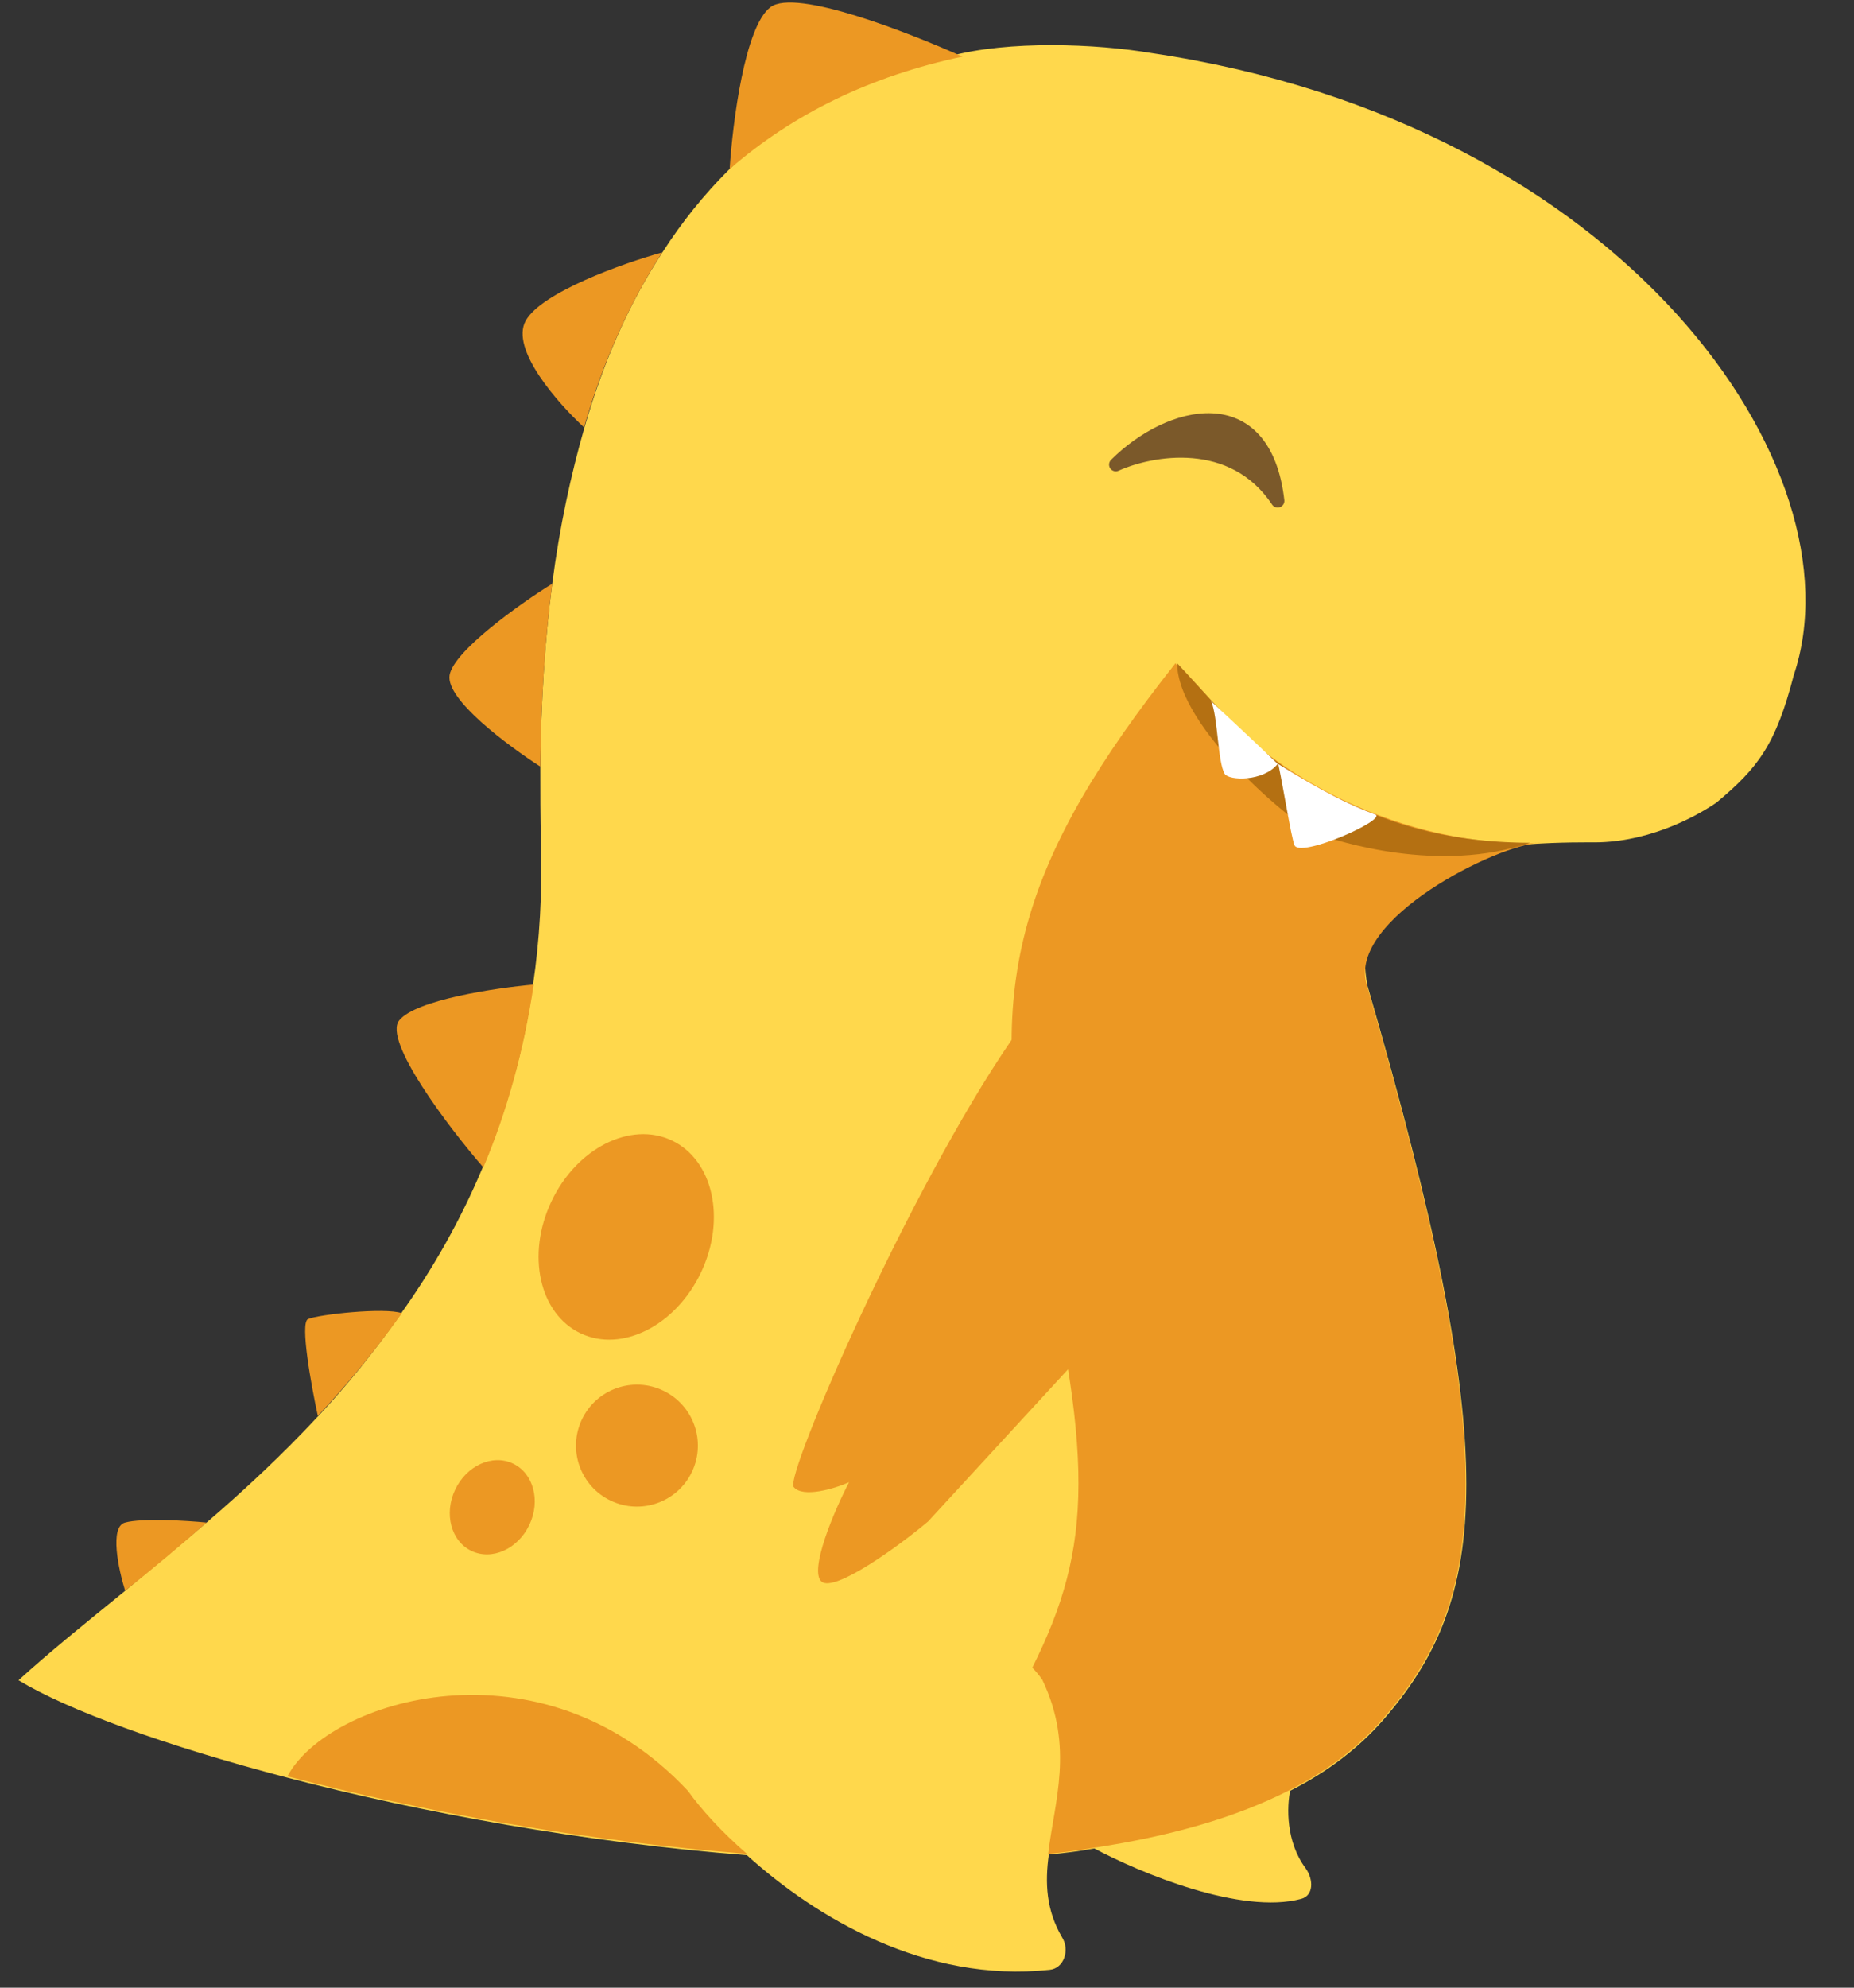
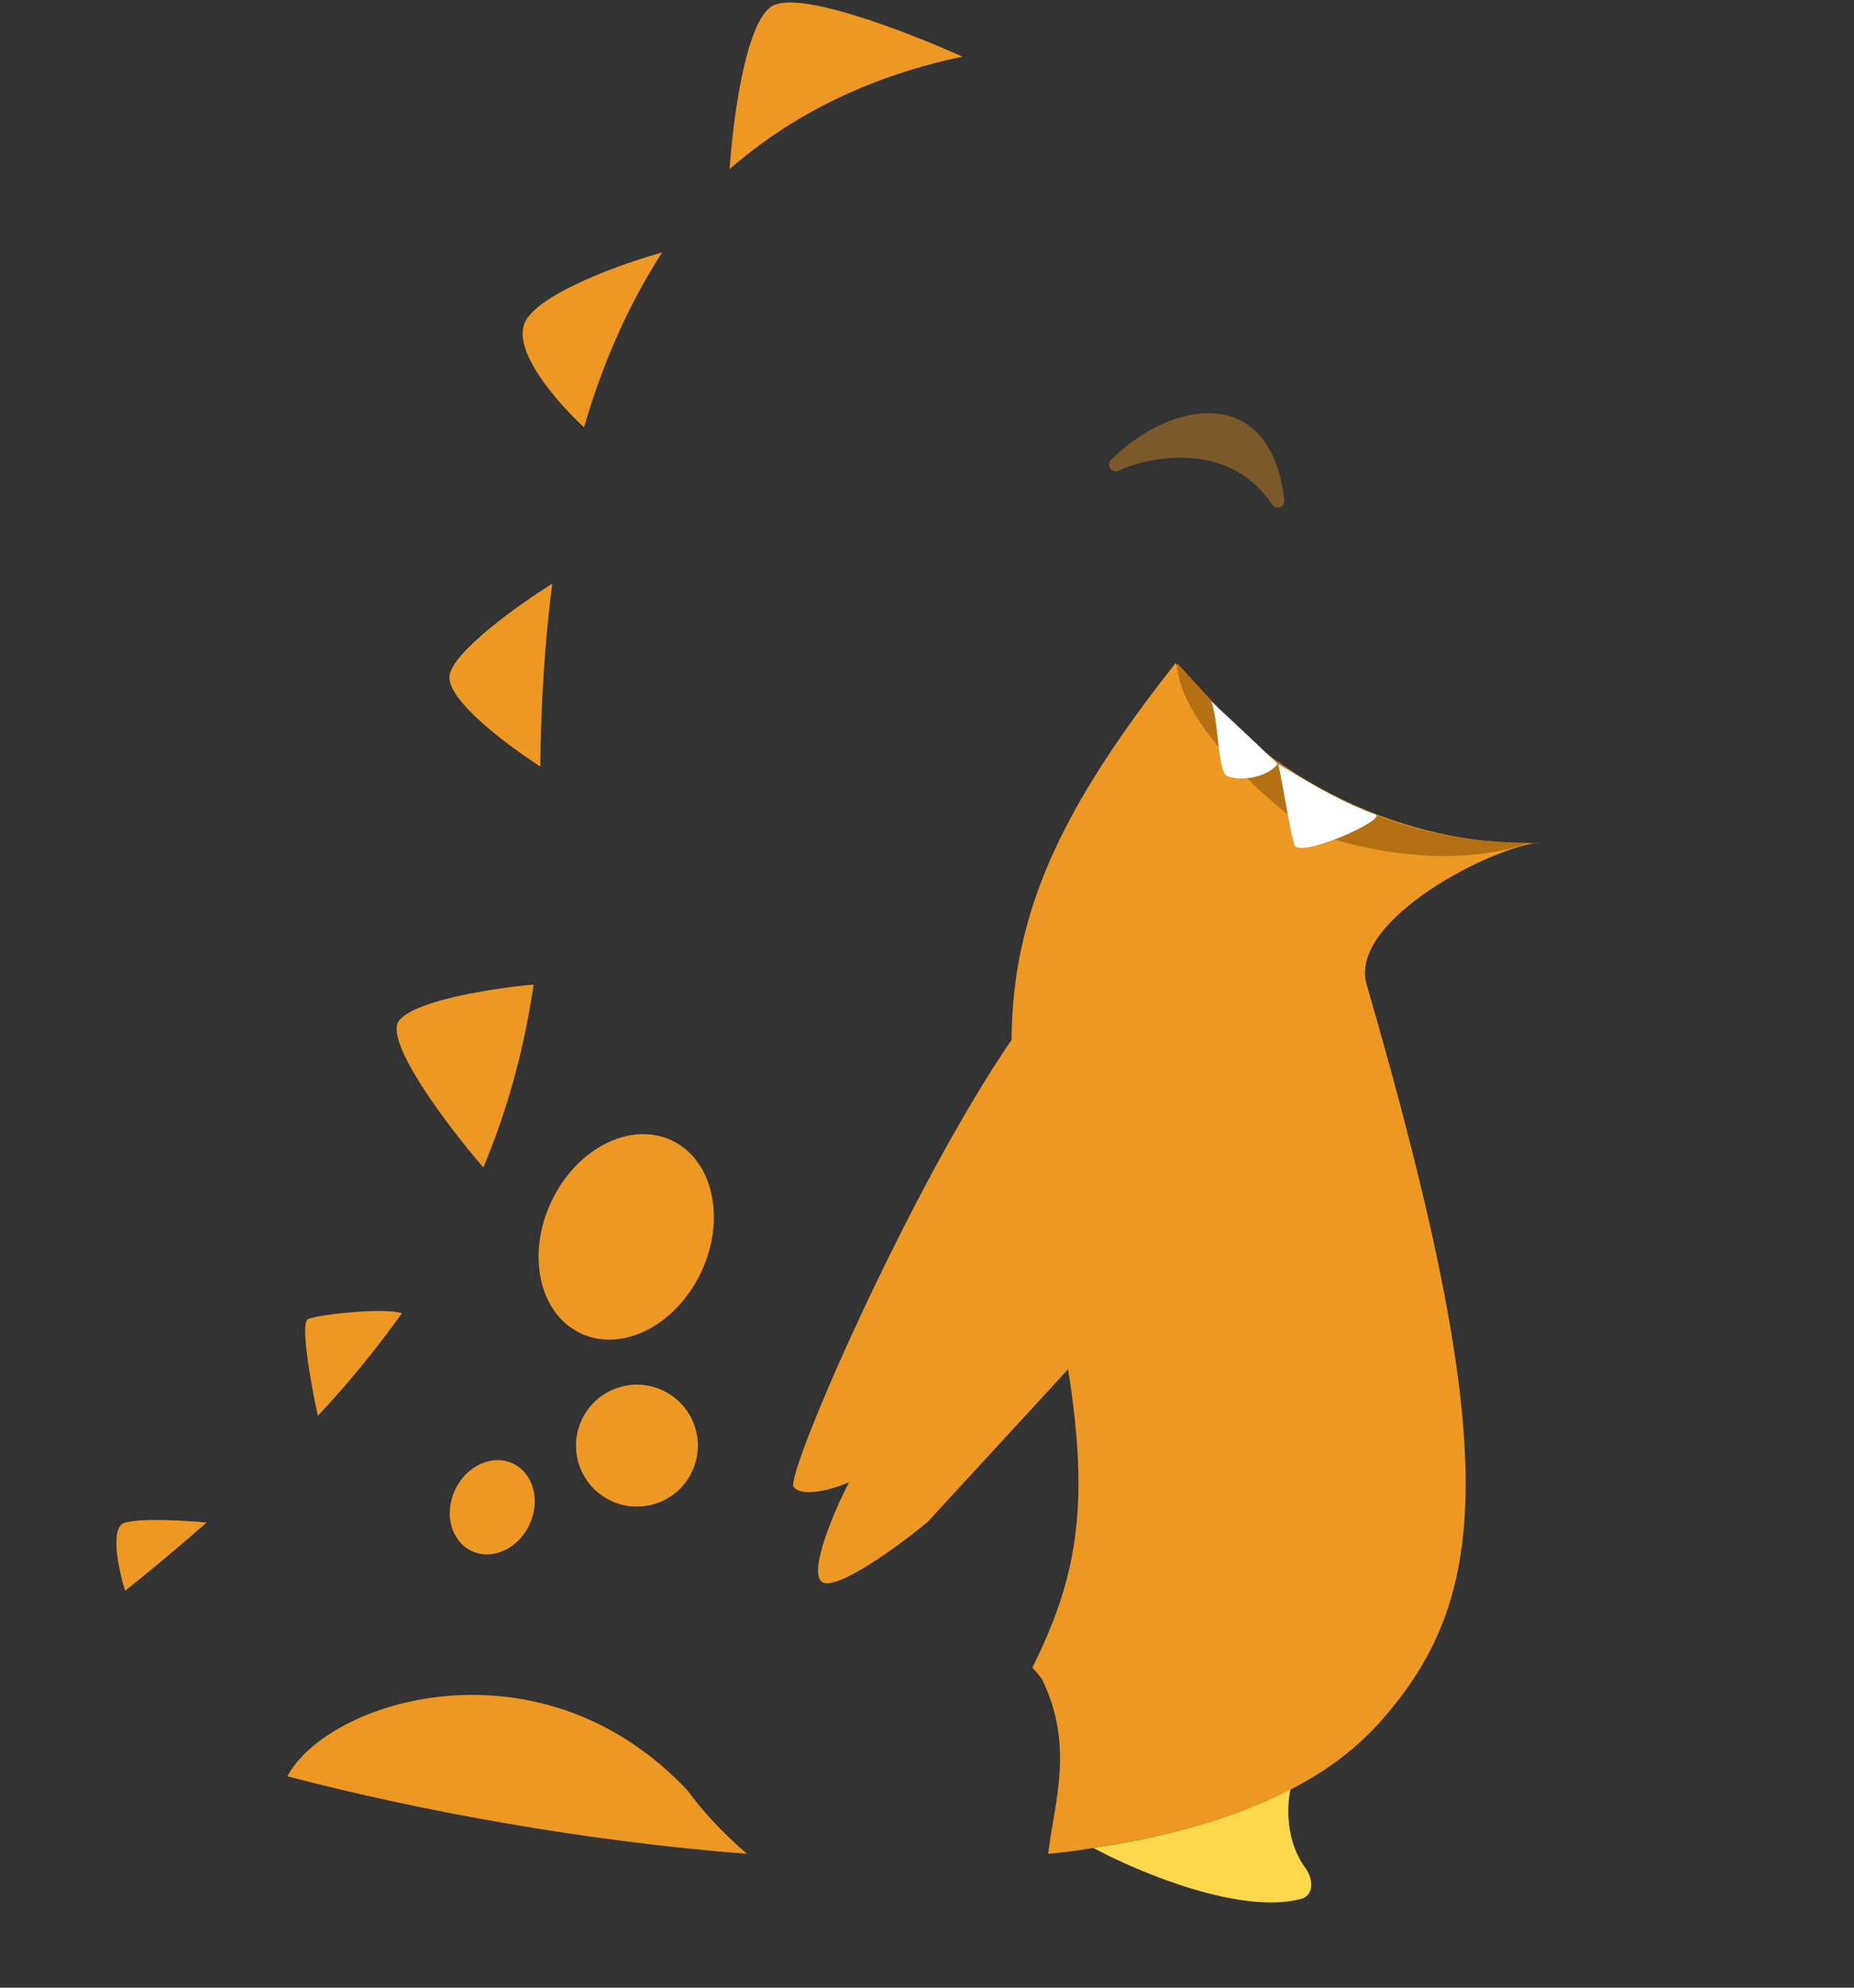
<svg xmlns="http://www.w3.org/2000/svg" id="evgyzb1s99u1" viewBox="-57 0 280 300" shape-rendering="geometricPrecision" text-rendering="geometricPrecision">
  <rect x="-57" y="0" width="280" height="300" fill="#333333" stroke="none" />
  <style>#evgyzb1s99u2_tr {animation: evgyzb1s99u2_tr__tr 3000ms linear 1 normal forwards}@keyframes evgyzb1s99u2_tr__tr { 0% {transform: translate(139.711px,166.785px) rotate(105.542deg)} 10% {transform: translate(139.711px,166.785px) rotate(105.542deg)} 20% {transform: translate(139.711px,166.785px) rotate(-12.096deg)} 26.667% {transform: translate(139.711px,166.785px) rotate(0deg)} 100% {transform: translate(139.711px,166.785px) rotate(0deg)} }#evgyzb1s99u3 {animation: evgyzb1s99u3__m 3000ms linear 1 normal forwards}@keyframes evgyzb1s99u3__m { 0% {d: path('M213.904,101.9C224.289,70.953,188.516,18.62,116.897,8.011C108.459,6.591,95.346,6.085,86.446,8.485C72.846,12.285,62.1,16.7,53,25.7C49.3,29.4,46,33.5,43.1,38C38.1,45.6,34.2,54.4,31.3,64.4C29.2,71.7,27.5,79.6,26.4,88.1C25.3,96.6,24.7,105.8,24.6,115.7C24.6,119.4,24.6,123.3,24.7,127.2C24.9,134.8,24.5,141.9,23.5,148.6C22.1,158.7,19.4,167.8,15.9,176.2C12.5,184.3,8.3,191.6,3.6,198.2C-0.3,203.8,-4.5,209,-9,213.8C-14.4,219.6,-20.1,224.9,-25.8,229.8C-30,233.4,-34.2,236.8,-38.1,240.1C-44,244.9,-49.6,249.4,-54.2,253.6C-46.8,258.1,-32,263.5,-13.6,268.3C6.7,273.6,31.4,278.1,55.8,280C66.3,289.5,82.8,299.3,101.5,297.3C103.7,297.1,104.6,294.3,103.4,292.4C101,288.3,100.8,284.2,101.4,279.9C103.7,279.7,106,279.4,108.2,279C119.5,277.3,129.7,274.5,138,270.2C143.5,267.4,148.1,263.9,151.8,259.7C167.9,241.3,170.2,219.9,149.5,148.7C146.004,128.587,168.287,127.14,183.2,127.132C191.315,127.312,198.601,123.617,202.221,121.137L202.221,121.137C208.517,115.888,211.18,112.414,213.904,101.9Z')} 10% {d: path('M213.904,101.9C224.289,70.953,188.516,18.62,116.897,8.011C108.459,6.591,95.346,6.085,86.446,8.485C72.846,12.285,62.1,16.7,53,25.7C49.3,29.4,46,33.5,43.1,38C38.1,45.6,34.2,54.4,31.3,64.4C29.2,71.7,27.5,79.6,26.4,88.1C25.3,96.6,24.7,105.8,24.6,115.7C24.6,119.4,24.6,123.3,24.7,127.2C24.9,134.8,24.5,141.9,23.5,148.6C22.1,158.7,19.4,167.8,15.9,176.2C12.5,184.3,8.3,191.6,3.6,198.2C-0.3,203.8,-4.5,209,-9,213.8C-14.4,219.6,-20.1,224.9,-25.8,229.8C-30,233.4,-34.2,236.8,-38.1,240.1C-44,244.9,-49.6,249.4,-54.2,253.6C-46.8,258.1,-32,263.5,-13.6,268.3C6.7,273.6,31.4,278.1,55.8,280C66.3,289.5,82.8,299.3,101.5,297.3C103.7,297.1,104.6,294.3,103.4,292.4C101,288.3,100.8,284.2,101.4,279.9C103.7,279.7,106,279.4,108.2,279C119.5,277.3,129.7,274.5,138,270.2C143.5,267.4,148.1,263.9,151.8,259.7C167.9,241.3,170.2,219.9,149.5,148.7C146.004,128.587,168.287,127.14,183.2,127.132C191.315,127.312,198.601,123.617,202.221,121.137L202.221,121.137C208.517,115.888,211.18,112.414,213.904,101.9Z')} 20% {d: path('M212.9,92.6C247.3,43.6,181.5,0.9,116.5,2.5C105.7,2.7,95.9,4.1,87,6.5C73.4,10.3,62.1,16.7,53,25.7C49.3,29.4,46,33.5,43.1,38C38.1,45.6,34.2,54.4,31.3,64.4C29.2,71.7,27.5,79.6,26.4,88.1C25.3,96.6,24.7,105.8,24.6,115.7C24.6,119.4,24.6,123.3,24.7,127.2C24.9,134.8,24.5,141.9,23.5,148.6C22.1,158.7,19.4,167.8,15.9,176.2C12.5,184.3,8.3,191.6,3.6,198.2C-0.3,203.8,-4.5,209,-9,213.8C-14.4,219.6,-20.1,224.9,-25.8,229.8C-30,233.4,-34.2,236.8,-38.1,240.1C-44,244.9,-49.6,249.4,-54.2,253.6C-46.8,258.1,-32,263.5,-13.6,268.3C6.7,273.6,31.4,278.1,55.8,280C66.3,289.5,82.8,299.3,101.5,297.3C103.7,297.1,104.6,294.3,103.4,292.4C101,288.3,100.8,284.2,101.4,279.9C103.7,279.7,106,279.4,108.2,279C119.5,277.3,129.7,274.5,138,270.2C143.5,267.4,148.1,263.9,151.8,259.7C167.9,241.3,170.2,219.9,149.5,148.7C146.6,138.8,154.7,131.7,178.6,115.8C188.1,109.5,193.3,107,196.8,105.3L196.9,105.2C202.1,102.7,206.015,100.108,212.9,92.6Z')} 100% {d: path('M212.9,92.6C247.3,43.6,181.5,0.9,116.5,2.5C105.7,2.7,95.9,4.1,87,6.5C73.4,10.3,62.1,16.7,53,25.7C49.3,29.4,46,33.5,43.1,38C38.1,45.6,34.2,54.4,31.3,64.4C29.2,71.7,27.5,79.6,26.4,88.1C25.3,96.6,24.7,105.8,24.6,115.7C24.6,119.4,24.6,123.3,24.7,127.2C24.9,134.8,24.5,141.9,23.5,148.6C22.1,158.7,19.4,167.8,15.9,176.2C12.5,184.3,8.3,191.6,3.6,198.2C-0.3,203.8,-4.5,209,-9,213.8C-14.4,219.6,-20.1,224.9,-25.8,229.8C-30,233.4,-34.2,236.8,-38.1,240.1C-44,244.9,-49.6,249.4,-54.2,253.6C-46.8,258.1,-32,263.5,-13.6,268.3C6.7,273.6,31.4,278.1,55.8,280C66.3,289.5,82.8,299.3,101.5,297.3C103.7,297.1,104.6,294.3,103.4,292.4C101,288.3,100.8,284.2,101.4,279.9C103.7,279.7,106,279.4,108.2,279C119.5,277.3,129.7,274.5,138,270.2C143.5,267.4,148.1,263.9,151.8,259.7C167.9,241.3,170.2,219.9,149.5,148.7C146.6,138.8,154.7,131.7,178.6,115.8C188.1,109.5,193.3,107,196.8,105.3L196.9,105.2C202.1,102.7,206.015,100.108,212.9,92.6Z')} }#evgyzb1s99u4_tr {animation: evgyzb1s99u4_tr__tr 3000ms linear 1 normal forwards}@keyframes evgyzb1s99u4_tr__tr { 0% {transform: translate(125.739px,174.447px) rotate(112.16deg)} 10% {transform: translate(125.739px,174.447px) rotate(112.16deg)} 20% {transform: translate(125.739px,174.447px) rotate(-4.451deg)} 26.667% {transform: translate(125.739px,174.447px) rotate(4.278deg)} 33.333% {transform: translate(125.739px,174.447px) rotate(-4.451deg)} 40% {transform: translate(125.739px,174.447px) rotate(4.278deg)} 100% {transform: translate(125.739px,174.447px) rotate(4.278deg)} }#evgyzb1s99u12_to {animation: evgyzb1s99u12_to__to 3000ms linear 1 normal forwards}@keyframes evgyzb1s99u12_to__to { 0% {transform: translate(70.978px,13.853px)} 10% {transform: translate(70.978px,13.853px)} 20% {transform: translate(70px,12.912px)} 100% {transform: translate(70px,12.912px)} }#evgyzb1s99u12_tr {animation: evgyzb1s99u12_tr__tr 3000ms linear 1 normal forwards}@keyframes evgyzb1s99u12_tr__tr { 0% {transform: rotate(3.683deg)} 10% {transform: rotate(3.683deg)} 20% {transform: rotate(0deg)} 100% {transform: rotate(0deg)} }#evgyzb1s99u15 {animation: evgyzb1s99u15__m 3000ms linear 1 normal forwards}@keyframes evgyzb1s99u15__m { 0% {d: path('M175.6,127.2C175.526,127.341,169.527,127.431,175.6,127.2C158.673,127.929,136.124,120.404,120.526,100.1C97.526,129.2,91.2,148.6,98.9,180.7C108.3,219.9,108.1,233.3,98.9,251.7C99.4,252.2,99.9,252.8,100.4,253.5C105.3,263.7,102.2,272,101.3,279.8C103.6,279.6,105.9,279.3,108.1,278.9C119.4,277.2,129.6,274.4,137.9,270.1C143.4,267.3,148,263.8,151.7,259.6C167.8,241.2,170.1,219.8,149.4,148.6C146.5,138.7,169.211,127.421,175.6,127.2Z')} 10% {d: path('M175.6,127.2C175.526,127.341,169.527,127.431,175.6,127.2C158.673,127.929,136.124,120.404,120.526,100.1C97.526,129.2,91.2,148.6,98.9,180.7C108.3,219.9,108.1,233.3,98.9,251.7C99.4,252.2,99.9,252.8,100.4,253.5C105.3,263.7,102.2,272,101.3,279.8C103.6,279.6,105.9,279.3,108.1,278.9C119.4,277.2,129.6,274.4,137.9,270.1C143.4,267.3,148,263.8,151.7,259.6C167.8,241.2,170.1,219.8,149.4,148.6C146.5,138.7,169.211,127.421,175.6,127.2Z')} 20% {d: path('M178.5,115.7C188,109.4,193.2,106.9,196.7,105.2C168.4,115.1,127.2,112,120.3,85.7C97.3,114.8,91.2,148.6,98.9,180.7C108.3,219.9,108.1,233.3,98.9,251.7C99.4,252.2,99.9,252.8,100.4,253.5C105.3,263.7,102.2,272,101.3,279.8C103.6,279.6,105.9,279.3,108.1,278.9C119.4,277.2,129.6,274.4,137.9,270.1C143.4,267.3,148,263.8,151.7,259.6C167.8,241.2,170.1,219.8,149.4,148.6C146.5,138.7,154.6,131.6,178.5,115.7Z')} 100% {d: path('M178.5,115.7C188,109.4,193.2,106.9,196.7,105.2C168.4,115.1,127.2,112,120.3,85.7C97.3,114.8,91.2,148.6,98.9,180.7C108.3,219.9,108.1,233.3,98.9,251.7C99.4,252.2,99.9,252.8,100.4,253.5C105.3,263.7,102.2,272,101.3,279.8C103.6,279.6,105.9,279.3,108.1,278.9C119.4,277.2,129.6,274.4,137.9,270.1C143.4,267.3,148,263.8,151.7,259.6C167.8,241.2,170.1,219.8,149.4,148.6C146.5,138.7,154.6,131.6,178.5,115.7Z')} }#evgyzb1s99u19_tr {animation: evgyzb1s99u19_tr__tr 3000ms linear 1 normal forwards}@keyframes evgyzb1s99u19_tr__tr { 0% {transform: translate(111.5px,162.4px) rotate(-94.839deg)} 10% {transform: translate(111.5px,162.4px) rotate(-94.839deg)} 20% {transform: translate(111.5px,162.4px) rotate(9.815deg)} 26.667% {transform: translate(111.5px,162.4px) rotate(0deg)} 33.333% {transform: translate(111.5px,162.4px) rotate(9.815deg)} 40% {transform: translate(111.5px,162.4px) rotate(0deg)} 100% {transform: translate(111.5px,162.4px) rotate(0deg)} }#evgyzb1s99u20_to {animation: evgyzb1s99u20_to__to 3000ms linear 1 normal forwards}@keyframes evgyzb1s99u20_to__to { 0% {transform: translate(125.318px,70.955px)} 10% {transform: translate(125.318px,70.955px)} 20% {transform: translate(116.1px,41.262px)} 100% {transform: translate(116.1px,41.262px)} }#evgyzb1s99u20_tr {animation: evgyzb1s99u20_tr__tr 3000ms linear 1 normal forwards}@keyframes evgyzb1s99u20_tr__tr { 0% {transform: rotate(39.762deg)} 10% {transform: rotate(39.762deg)} 20% {transform: rotate(0deg)} 100% {transform: rotate(0deg)} }#evgyzb1s99u20_ts {animation: evgyzb1s99u20_ts__ts 3000ms linear 1 normal forwards}@keyframes evgyzb1s99u20_ts__ts { 0% {transform: scale(0.71,0.71)} 10% {transform: scale(0.71,0.71)} 20% {transform: scale(1,1)} 100% {transform: scale(1,1)} }#evgyzb1s99u21 {animation: evgyzb1s99u21__m 3000ms linear 1 normal forwards}@keyframes evgyzb1s99u21__m { 0% {d: path('M174.087,127.2C160.248,131.917,145.105,126.98,141.878,125.859C138.65,124.739,120.779,109.8,120.779,100.1C127.563,107.316,133.555,115.176,145.041,120.46C152.094,123.857,160.444,127.145,174.087,127.2Z')} 10% {d: path('M174.087,127.2C160.248,131.917,145.105,126.98,141.878,125.859C138.65,124.739,120.779,109.8,120.779,100.1C127.563,107.316,133.555,115.176,145.041,120.46C152.094,123.857,160.444,127.145,174.087,127.2Z')} 20% {d: path('M196.1,105.6C181.6,114.8,162.7,128.6,143.3,128.6C123.9,128.6,119.6,97.7,119.6,88C122.7,75,139.2,96.4,158.6,96.4C173.1,98,191.5,96.4,196.1,105.6Z')} 100% {d: path('M196.1,105.6C181.6,114.8,162.7,128.6,143.3,128.6C123.9,128.6,119.6,97.7,119.6,88C122.7,75,139.2,96.4,158.6,96.4C173.1,98,191.5,96.4,196.1,105.6Z')} }#evgyzb1s99u22_to {animation: evgyzb1s99u22_to__to 3000ms linear 1 normal forwards}@keyframes evgyzb1s99u22_to__to { 0% {transform: translate(137.361px,118.257px)} 10% {transform: translate(137.361px,118.257px)} 20% {transform: translate(146.139px,95.576px)} 100% {transform: translate(146.139px,95.576px)} }#evgyzb1s99u22_tr {animation: evgyzb1s99u22_tr__tr 3000ms linear 1 normal forwards}@keyframes evgyzb1s99u22_tr__tr { 0% {transform: rotate(15.56deg)} 10% {transform: rotate(15.56deg)} 20% {transform: rotate(0deg)} 100% {transform: rotate(0deg)} }#evgyzb1s99u25_to {animation: evgyzb1s99u25_to__to 3000ms linear 1 normal forwards}@keyframes evgyzb1s99u25_to__to { 0% {transform: translate(137.68px,59.526px)} 10% {transform: translate(137.68px,59.526px)} 20% {transform: translate(114.801px,38.1px)} 100% {transform: translate(114.801px,38.1px)} }#evgyzb1s99u25_tr {animation: evgyzb1s99u25_tr__tr 3000ms linear 1 normal forwards}@keyframes evgyzb1s99u25_tr__tr { 0% {transform: rotate(16.324deg)} 10% {transform: rotate(16.324deg)} 20% {transform: rotate(-19.59deg)} 100% {transform: rotate(-19.59deg)} }#evgyzb1s99u25_ts {animation: evgyzb1s99u25_ts__ts 3000ms linear 1 normal forwards}@keyframes evgyzb1s99u25_ts__ts { 0% {transform: scale(1.108,1)} 20% {transform: scale(1.108,1)} 26.667% {transform: scale(1.108,0.176)} 100% {transform: scale(1.108,0.176)} }</style>
  <defs>
    <linearGradient id="evgyzb1s99u19-fill" x1="56.016" y1="103.159" x2="94.281" y2="166.68" spreadMethod="pad" gradientUnits="userSpaceOnUse">
      <stop id="evgyzb1s99u19-fill-0" offset="0%" stop-color="rgb(236,152,35)" />
      <stop id="evgyzb1s99u19-fill-1" offset="100%" stop-color="rgb(236,152,35)" />
    </linearGradient>
  </defs>
  <g id="evgyzb1s99u2_tr" transform="translate(139.711,166.785) rotate(105.542)">
    <path id="evgyzb1s99u2" display="none" d="M188.343,128.6C194.443,135.5,155.8,170.4,137.9,189.2L123.4,166.2C138.4,155,170.043,107.9,188.343,128.6Z" transform="translate(-139.711,-166.785)" fill="rgb(255,216,76)" stroke="none" stroke-width="1" />
  </g>
-   <path id="evgyzb1s99u3" d="M213.904,101.9C224.289,70.953,188.516,18.62,116.897,8.011C108.459,6.591,95.346,6.085,86.446,8.485C72.846,12.285,62.1,16.7,53,25.7C49.3,29.4,46,33.5,43.1,38C38.1,45.6,34.2,54.4,31.3,64.4C29.2,71.7,27.5,79.6,26.4,88.1C25.3,96.6,24.7,105.8,24.6,115.7C24.6,119.4,24.6,123.3,24.7,127.2C24.9,134.8,24.5,141.9,23.5,148.6C22.1,158.7,19.4,167.8,15.9,176.2C12.5,184.3,8.3,191.6,3.6,198.2C-0.3,203.8,-4.5,209,-9,213.8C-14.4,219.6,-20.1,224.9,-25.8,229.8C-30,233.4,-34.2,236.8,-38.1,240.1C-44,244.9,-49.6,249.4,-54.2,253.6C-46.8,258.1,-32,263.5,-13.6,268.3C6.7,273.6,31.4,278.1,55.8,280C66.3,289.5,82.8,299.3,101.5,297.3C103.7,297.1,104.6,294.3,103.4,292.4C101,288.3,100.8,284.2,101.4,279.9C103.7,279.7,106,279.4,108.2,279C119.5,277.3,129.7,274.5,138,270.2C143.5,267.4,148.1,263.9,151.8,259.7C167.9,241.3,170.2,219.9,149.5,148.7C146.004,128.587,168.287,127.14,183.2,127.132C191.315,127.312,198.601,123.617,202.221,121.137L202.221,121.137C208.517,115.888,211.18,112.414,213.904,101.9Z" fill="rgb(255,216,76)" stroke="none" stroke-width="1" />
  <g id="evgyzb1s99u4_tr" transform="translate(125.739,174.447) rotate(112.16)">
    <path id="evgyzb1s99u4" d="M39.2,111.7C37.4,113.5,43.5,123.7,46.9,128.5L108.671,195.822L118.291,147.22C97.096,129.842,57.094,108.554,53.8,108.7C50.506,108.846,50.918,111.187,51.718,113.487C47.618,110.887,41.34,108.536,39.2,111.7Z" transform="scale(-1,1) translate(-111.5,-162.4)" fill="rgb(255,216,76)" stroke="none" stroke-width="1" />
  </g>
  <path id="evgyzb1s99u5" d="M108.1,278.9C115.4,282.8,130.5,289,139.5,286.6C141.4,286.1,141.4,283.7,140.2,282C137.2,278,137.3,272.7,137.9,270C129.6,274.4,119.4,277.2,108.1,278.9Z" fill="rgb(255,216,76)" stroke="none" stroke-width="1" />
  <g id="evgyzb1s99u6">
    <path id="evgyzb1s99u7" d="M16,176.2C19.5,167.9,22.1,158.7,23.6,148.6C17.9,149.1,5.8,150.9,3.3,154C0.8,157,10.7,170.1,16,176.2Z" fill="rgb(236,152,35)" stroke="none" stroke-width="1" />
    <path id="evgyzb1s99u8" d="M-38.1,229.8C-40.5,230.4,-39.1,236.9,-38.1,240.1C-34.1,236.9,-30,233.5,-25.8,229.8C-28.8,229.5,-35.6,229.1,-38.1,229.8Z" fill="rgb(236,152,35)" stroke="none" stroke-width="1" />
    <path id="evgyzb1s99u9" d="M-10.5,199.1C-11.7,199.7,-10,209.1,-9,213.7C-4.5,208.9,-0.3,203.8,3.7,198.2C1.1,197.3,-9,198.4,-10.5,199.1Z" fill="rgb(236,152,35)" stroke="none" stroke-width="1" />
    <path id="evgyzb1s99u10" d="M10.9,101.9C10.3,105.6,19.8,112.6,24.6,115.7C24.7,105.9,25.3,96.7,26.4,88.1C21.4,91.2,11.5,98.3,10.9,101.9Z" fill="rgb(236,152,35)" stroke="none" stroke-width="1" />
    <path id="evgyzb1s99u11" d="M22.4,48.4C20,52.7,27.3,60.9,31.2,64.5C34.1,54.5,38.1,45.7,43,38.1C37.2,39.7,24.8,44.1,22.4,48.4Z" fill="rgb(236,152,35)" stroke="none" stroke-width="1" />
    <g id="evgyzb1s99u12_to" transform="translate(70.978,13.853)">
      <g id="evgyzb1s99u12_tr" transform="rotate(3.683)">
        <path id="evgyzb1s99u12" d="M57.6,0.9C53.9,4,53,18.7,53,25.7C62.1,16.7,73.4,10.3,87,6.5C78.7,3.4,61.2,-2.2,57.6,0.9Z" transform="translate(-70,-12.912)" fill="rgb(236,152,35)" stroke="none" stroke-width="1" />
      </g>
    </g>
  </g>
  <g id="evgyzb1s99u13">
    <path id="evgyzb1s99u14" d="M46.9,270.3C24.7,246.6,-7.4,256.5,-13.6,268.1C6.7,273.4,31.4,277.9,55.8,279.8C52,276.5,48.9,273.1,46.9,270.3Z" fill="rgb(236,152,35)" stroke="none" stroke-width="1" />
    <path id="evgyzb1s99u15" d="M175.6,127.2C175.526,127.341,169.527,127.431,175.6,127.2C158.673,127.929,136.124,120.404,120.526,100.1C97.526,129.2,91.2,148.6,98.9,180.7C108.3,219.9,108.1,233.3,98.9,251.7C99.4,252.2,99.9,252.8,100.4,253.5C105.3,263.7,102.2,272,101.3,279.8C103.6,279.6,105.9,279.3,108.1,278.9C119.4,277.2,129.6,274.4,137.9,270.1C143.4,267.3,148,263.8,151.7,259.6C167.8,241.2,170.1,219.8,149.4,148.6C146.5,138.7,169.211,127.421,175.6,127.2Z" fill="rgb(236,152,35)" stroke="none" stroke-width="1" />
  </g>
  <ellipse id="evgyzb1s99u16" rx="16.1" ry="12.5" transform="matrix(0.428 -0.904 0.904 0.428 37.576 186.685)" fill="rgb(236,152,35)" stroke="none" stroke-width="1" />
  <ellipse id="evgyzb1s99u17" rx="9.2" ry="9.2" transform="matrix(0.428 -0.904 0.904 0.428 39.193 218.188)" fill="rgb(236,152,35)" stroke="none" stroke-width="1" />
  <ellipse id="evgyzb1s99u18" rx="7.3" ry="6.2" transform="matrix(0.428 -0.904 0.904 0.428 17.344 227.49)" fill="rgb(236,152,35)" stroke="none" stroke-width="1" />
  <g id="evgyzb1s99u19_tr" transform="translate(111.5,162.4) rotate(-94.839)">
    <path id="evgyzb1s99u19" d="M39.2,111.7C37.4,113.5,43.5,123.7,46.9,128.5L108.671,195.822L118.291,147.22C97.096,129.842,55.6,107.5,53.8,108.7C52,109.9,53,114.8,53.8,117.1C49.7,114.5,41,109.9,39.2,111.7Z" transform="translate(-111.5,-162.4)" fill="url(#evgyzb1s99u19-fill)" stroke="none" stroke-width="1" />
  </g>
  <g id="evgyzb1s99u20_to" transform="translate(125.318,70.955)">
    <g id="evgyzb1s99u20_tr" transform="rotate(39.762)">
      <g id="evgyzb1s99u20_ts" transform="scale(0.71,0.71)">
        <path id="evgyzb1s99u20" d="M100.4,52.8C101.9,36.7,114.2,19.9,131.8,36.7C115.3,31.8,104,45.4,100.4,52.8Z" transform="translate(-116.1,-41.262)" fill="rgb(123,89,42)" stroke="rgb(123,89,42)" stroke-width="2.856" stroke-linecap="round" stroke-linejoin="round" />
      </g>
    </g>
  </g>
-   <path id="evgyzb1s99u21" d="M174.087,127.2C160.248,131.917,145.105,126.98,141.878,125.859C138.65,124.739,120.779,109.8,120.779,100.1C127.563,107.316,133.555,115.176,145.041,120.46C152.094,123.857,160.444,127.145,174.087,127.2Z" fill="rgb(180,112,18)" stroke="none" stroke-width="1" />
+   <path id="evgyzb1s99u21" d="M174.087,127.2C160.248,131.917,145.105,126.98,141.878,125.859C138.65,124.739,120.779,109.8,120.779,100.1C127.563,107.316,133.555,115.176,145.041,120.46C152.094,123.857,160.444,127.145,174.087,127.2" fill="rgb(180,112,18)" stroke="none" stroke-width="1" />
  <g id="evgyzb1s99u22_to" transform="translate(137.361,118.257)">
    <g id="evgyzb1s99u22_tr" transform="rotate(15.56)">
      <g id="evgyzb1s99u22" transform="translate(-146.139,-95.576)">
        <path id="evgyzb1s99u23" d="M136.7,96.7C135.2,95.3,133.4,88.7,131.8,86.7C131.8,86.7,138.6,90.2,144,93.1C142.6,96.3,137.6,97.5,136.7,96.7Z" fill="rgb(255,255,255)" stroke="none" stroke-width="1" />
        <path id="evgyzb1s99u24" d="M149.7,104.2C148.8,102.9,146.1,97,144.1,93.1C151.6,95.3,156.3,96.2,160.2,96.5C162.4,96.6,150.9,106.1,149.7,104.2Z" fill="rgb(255,255,255)" stroke="none" stroke-width="1" />
      </g>
    </g>
  </g>
  <g id="evgyzb1s99u25_to" transform="translate(137.68,59.526)">
    <g id="evgyzb1s99u25_tr" transform="rotate(16.324)">
      <g id="evgyzb1s99u25_ts" transform="scale(1.108,1)">
        <g id="evgyzb1s99u25" display="none" transform="translate(-5.269,-8.19)">
          <path id="evgyzb1s99u26" d="M-12.679,0C-12.679,-10.057,-4.928,-51.706,2.074,-51.706C9.076,-51.706,15.811,19.595,15.811,29.652C15.811,39.709,7.002,18.21,0,18.21C-7.002,18.21,-12.679,10.057,-12.679,0Z" transform="matrix(1 0 0 1 5.269 8.19)" fill="rgb(123,89,42)" stroke="none" stroke-width="1" />
          <circle id="evgyzb1s99u27" r="6.738" transform="matrix(1.054 -0.062 0.083 1.418 9.869 4.573)" fill="rgb(255,255,255)" stroke="none" stroke-width="1" />
          <circle id="evgyzb1s99u28" r="2.814" transform="matrix(1.434 0 0 1.434 4.602 17.747)" fill="rgb(255,255,255)" stroke="none" stroke-width="1" />
        </g>
      </g>
    </g>
  </g>
</svg>